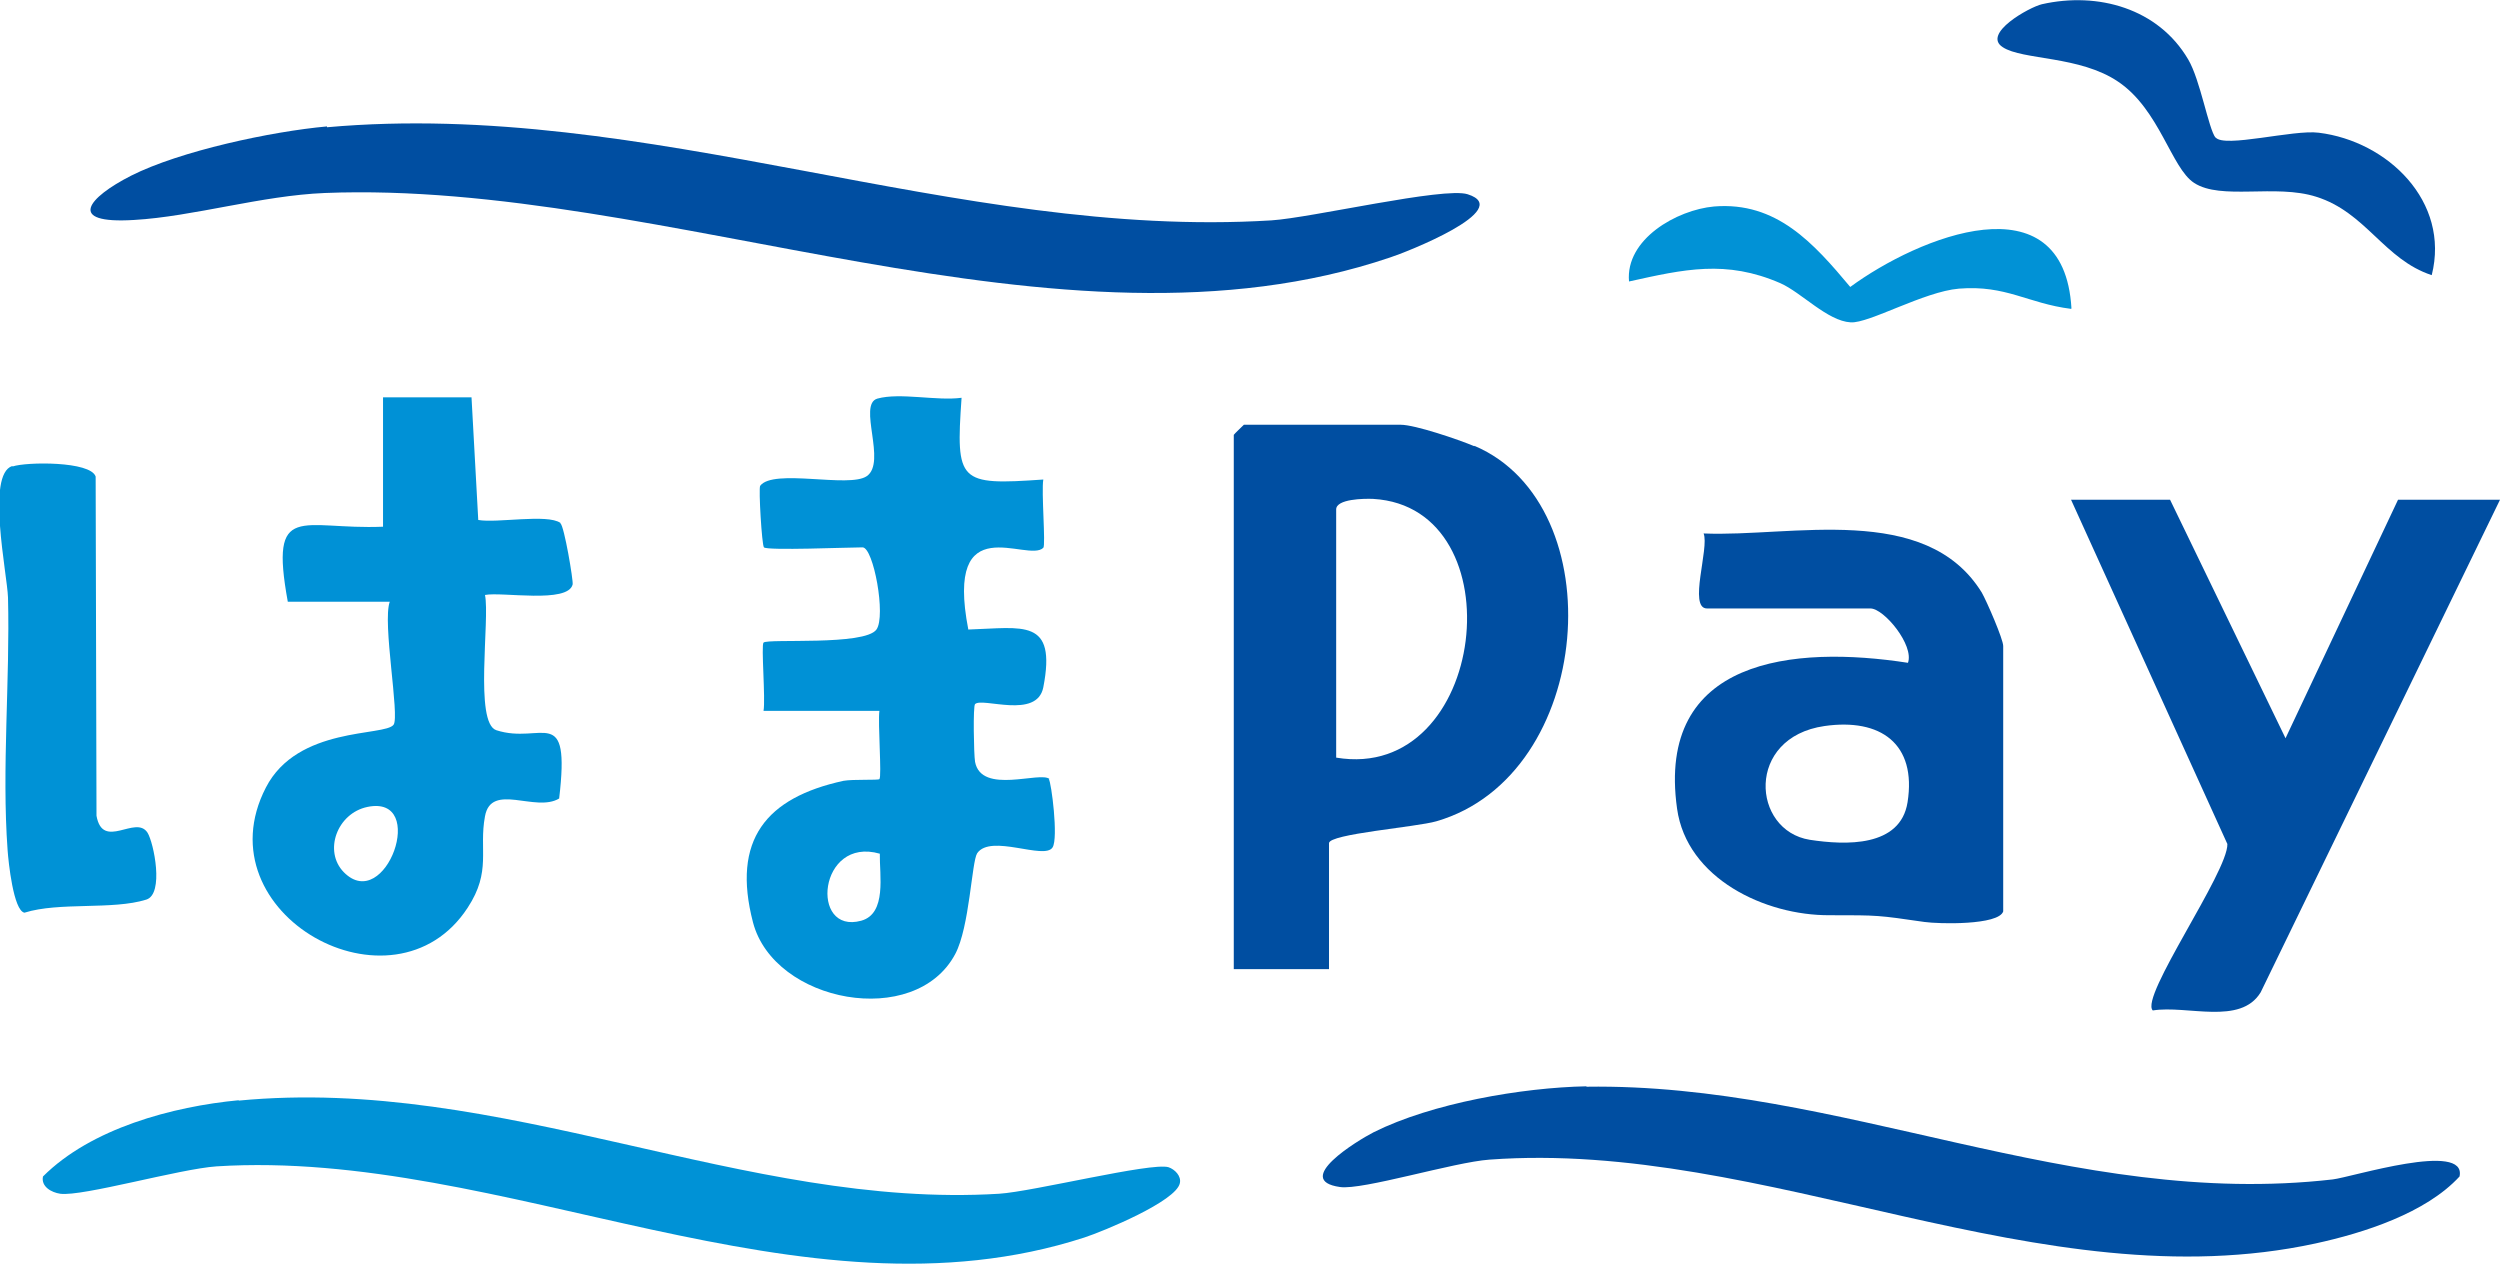
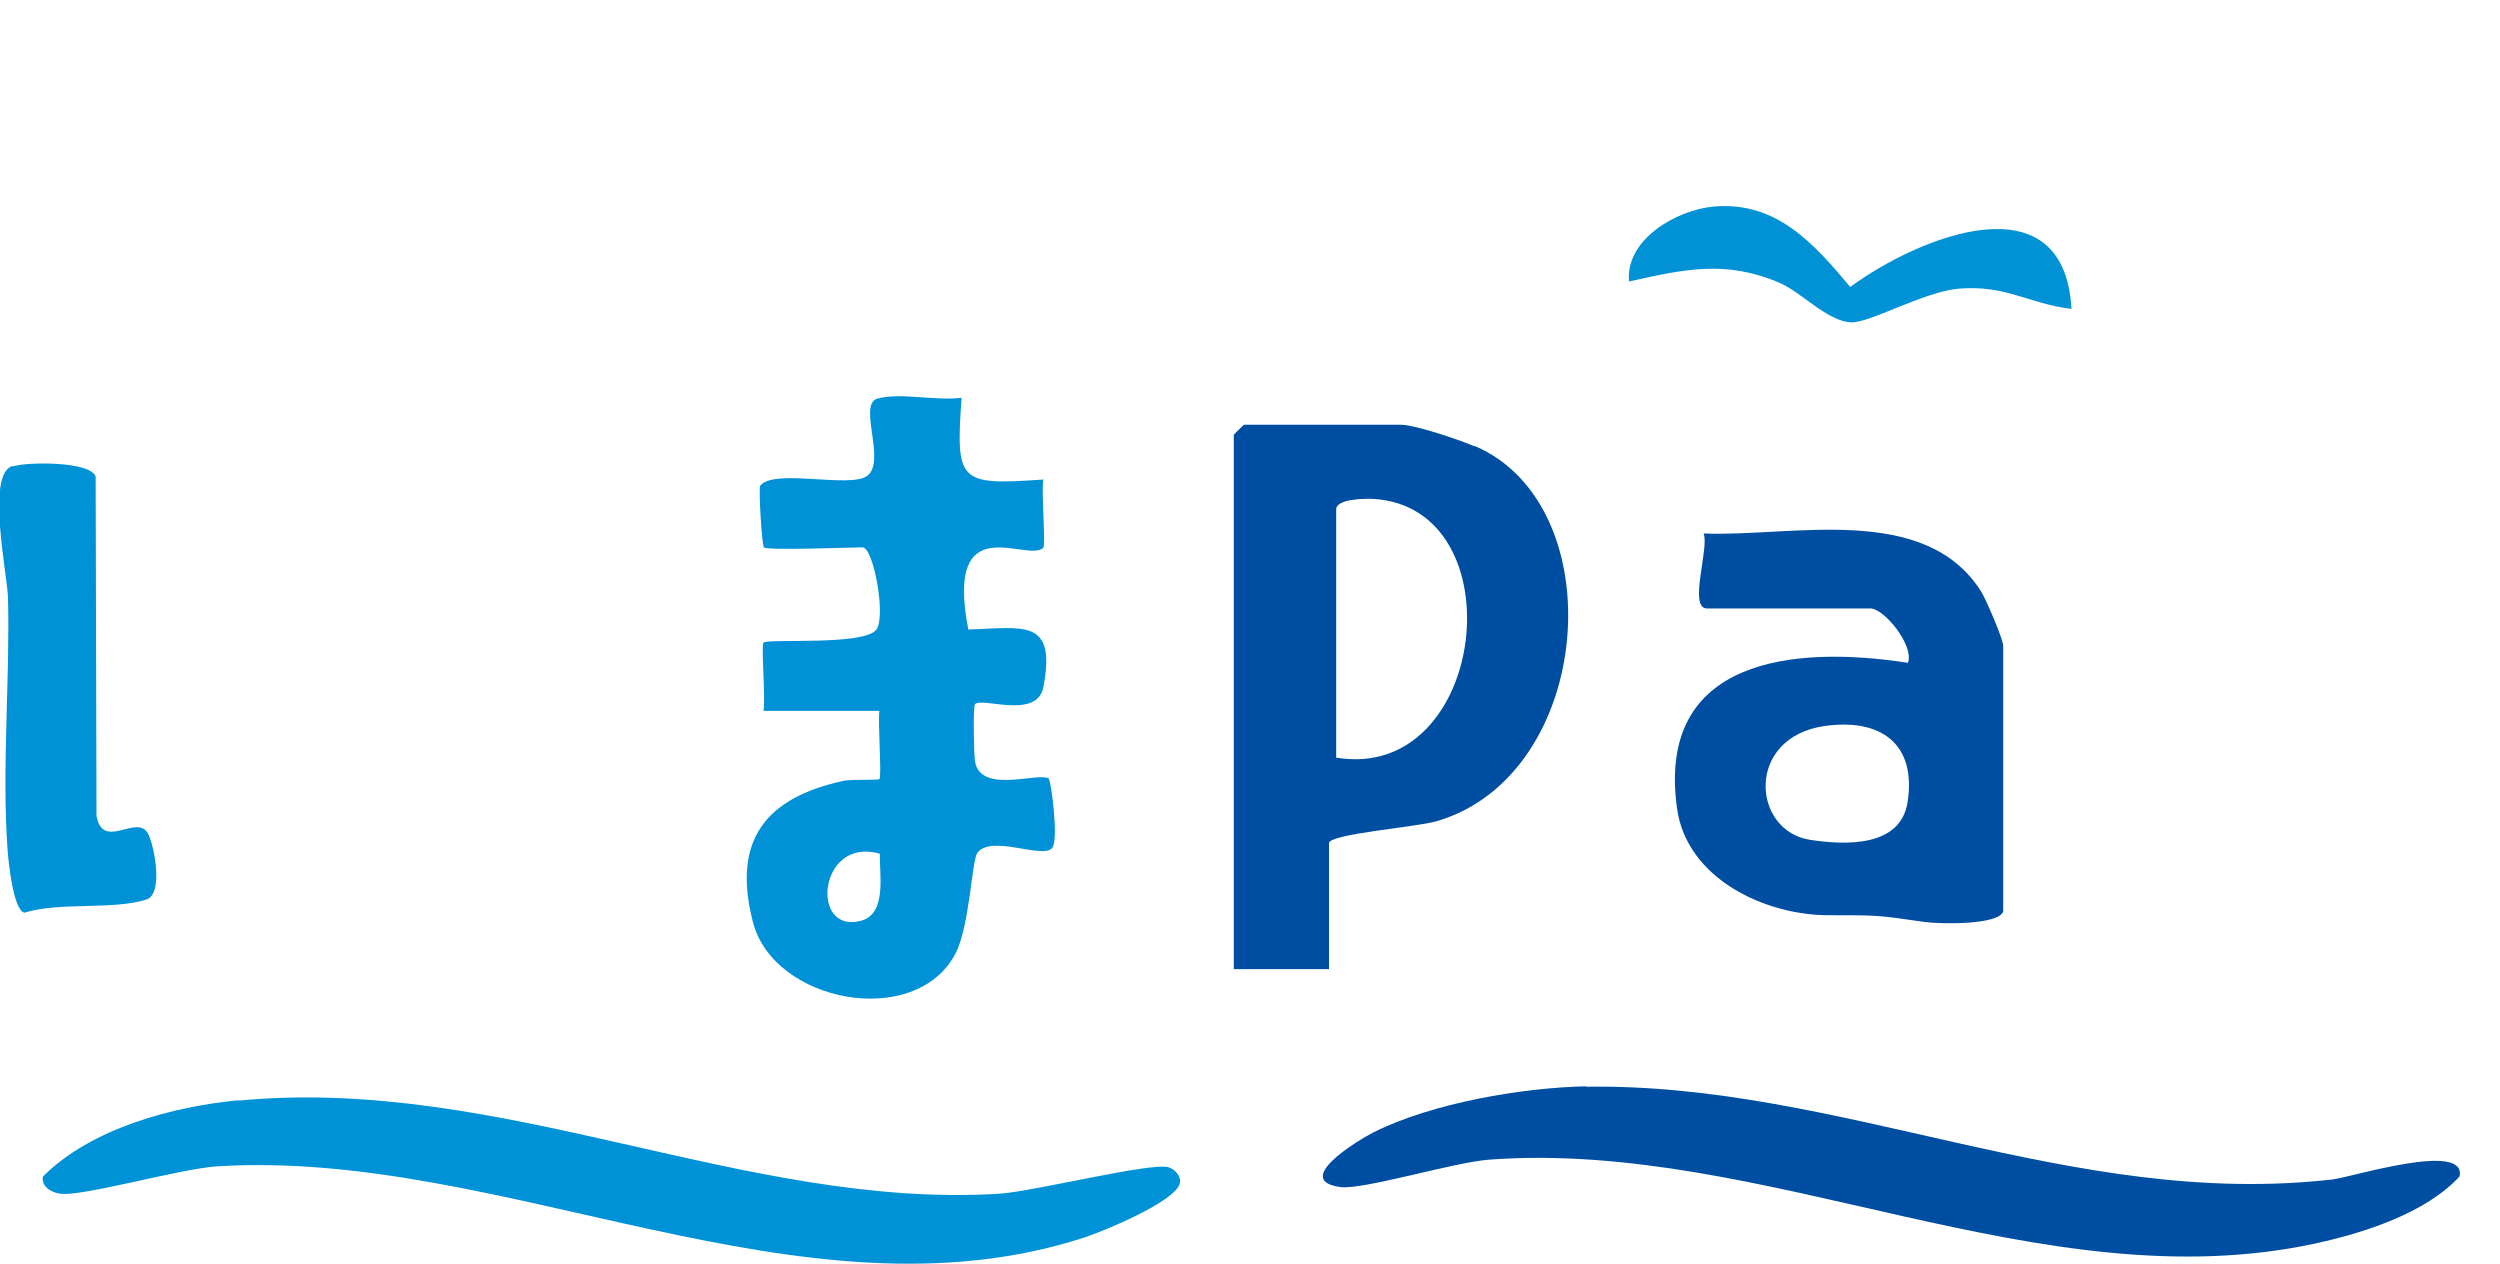
<svg xmlns="http://www.w3.org/2000/svg" id="_レイヤー_1" viewBox="0 0 59.33 30">
  <defs>
    <style>.cls-1{fill:#014ea2;}.cls-2{fill:#004ea1;}.cls-3{fill:#0091d6;}.cls-4{fill:#0092d6;}.cls-5{fill:#0192d6;}</style>
  </defs>
-   <path class="cls-2" d="M7.76,3.02c7.62-.68,14.93,2.67,22.41,2.21.95-.06,4.1-.8,4.66-.62,1.14.36-1.49,1.39-1.84,1.5-7.85,2.66-17.21-1.85-25.28-1.53-1.5.06-3.13.56-4.53.64-1.62.1-1.09-.53-.07-1.05,1.17-.59,3.33-1.05,4.65-1.17Z" />
-   <path class="cls-2" d="M51.5,11.86l2.74,5.66,2.67-5.66h2.42l-5.68,11.69c-.48.79-1.74.3-2.56.43-.32-.31,1.79-3.29,1.77-3.95l-3.71-8.17h2.34Z" />
  <path class="cls-2" d="M37.65,25.79c6.03-.09,11.52,2.91,17.71,2.2.44-.05,3.19-.92,3.01-.07-.8.87-2.27,1.34-3.42,1.59-6.52,1.41-13.04-2.47-19.6-1.99-.85.06-3.02.73-3.55.65-1.13-.16.41-1.1.8-1.3,1.38-.69,3.52-1.06,5.05-1.09Z" />
  <path class="cls-4" d="M5.66,26.12c6.25-.6,12.01,2.58,18.05,2.21.8-.05,3.61-.75,4.02-.63.15.05.31.21.27.38-.09.43-1.81,1.14-2.27,1.29-6.73,2.18-13.78-2.12-20.59-1.69-.88.06-3.18.72-3.71.65-.21-.03-.46-.17-.41-.41,1.14-1.14,3.07-1.66,4.65-1.81Z" />
  <path class="cls-4" d="M.3,11.07c.32-.11,1.85-.13,1.97.24l.02,8.05c.15.83.93-.03,1.21.4.15.24.4,1.46-.03,1.59-.8.25-2.06.05-2.89.31-.26-.05-.38-1.2-.4-1.49-.14-1.92.06-4.04.01-5.99-.02-.57-.52-2.92.1-3.12Z" />
-   <path class="cls-1" d="M52.58,3.26c.2.26,1.85-.19,2.45-.11,1.63.2,3.12,1.63,2.68,3.38-1.13-.37-1.56-1.49-2.74-1.86-.97-.31-2.26.09-2.9-.33-.54-.35-.82-1.74-1.8-2.4-.91-.62-2.27-.51-2.74-.82-.5-.32.63-.95.93-1.02,1.33-.3,2.76.1,3.47,1.31.29.49.48,1.64.65,1.86Z" />
  <path class="cls-5" d="M49.15,7.33c-1.03-.13-1.54-.57-2.66-.48-.83.07-2.14.83-2.57.8-.55-.03-1.17-.71-1.67-.93-1.29-.56-2.28-.33-3.59-.04-.09-1,1.13-1.7,2.02-1.78,1.48-.12,2.36.87,3.23,1.91,1.62-1.19,5.07-2.6,5.25.51Z" />
  <path class="cls-3" d="M24.91,18.49c-.21-.2-1.62.38-1.77-.41-.03-.18-.05-1.33,0-1.37.17-.17,1.47.37,1.62-.4.32-1.65-.48-1.41-1.78-1.37-.57-2.94,1.41-1.57,1.78-1.94.06-.06-.05-1.34,0-1.62-2.01.14-2.08.07-1.94-1.94-.59.08-1.46-.13-2,.02-.47.14.23,1.51-.25,1.84-.42.29-2.22-.19-2.53.23-.04.06.04,1.41.09,1.46.08.08,2,0,2.34,0,.26,0,.56,1.63.33,1.95-.28.39-2.58.21-2.68.31-.06.06.05,1.34,0,1.62h2.75c-.04.27.06,1.56,0,1.62-.03.03-.62,0-.85.04-1.84.4-2.66,1.4-2.15,3.36.5,1.91,3.85,2.54,4.8.75.34-.64.39-2.19.52-2.39.32-.47,1.6.17,1.79-.14.14-.22-.03-1.55-.09-1.62ZM20.44,21.85c-1.23.34-1.02-2.01.44-1.59-.01.5.17,1.42-.44,1.59Z" />
  <path class="cls-2" d="M34.99,10.59c-.38-.16-1.41-.51-1.75-.51h-3.72s-.24.23-.24.24v12.68h2.26v-2.99c0-.22,2.07-.38,2.55-.52,3.75-1.09,4.22-7.5.9-8.91ZM31.71,17.99v-5.9c0-.25.66-.26.88-.25,3.43.2,2.71,6.74-.88,6.14Z" />
-   <path class="cls-3" d="M13.3,12.41c-.31-.22-1.51.01-1.95-.07l-.16-2.91h-2.1v3.07c-1.94.08-2.7-.63-2.26,1.78h2.42c-.18.49.24,2.72.09,2.92-.21.28-2.28.03-3.03,1.49-1.55,3,3.04,5.54,4.79,2.85.57-.87.26-1.37.41-2.17.15-.81,1.2-.08,1.76-.42.27-2.29-.41-1.27-1.49-1.62-.53-.17-.15-2.63-.27-3.21.4-.08,1.97.21,2.08-.25.02-.08-.2-1.39-.29-1.45ZM8.16,20.7c-.49-.5-.16-1.4.56-1.55,1.45-.3.43,2.55-.56,1.55Z" />
  <path class="cls-2" d="M47.03,14.06c-1.33-2.15-4.52-1.31-6.6-1.4.14.34-.37,1.78.08,1.78h3.88c.32,0,1.04.87.89,1.29-2.71-.42-5.98-.11-5.48,3.46.23,1.66,2.09,2.54,3.62,2.53,1.17,0,1.14,0,2.25.16.35.05,1.76.08,1.87-.25v-6.3c0-.16-.39-1.06-.51-1.27ZM45.27,19.04c-.17,1.07-1.47,1.02-2.32.89-1.38-.22-1.53-2.43.35-2.7,1.33-.19,2.19.42,1.97,1.81Z" />
</svg>